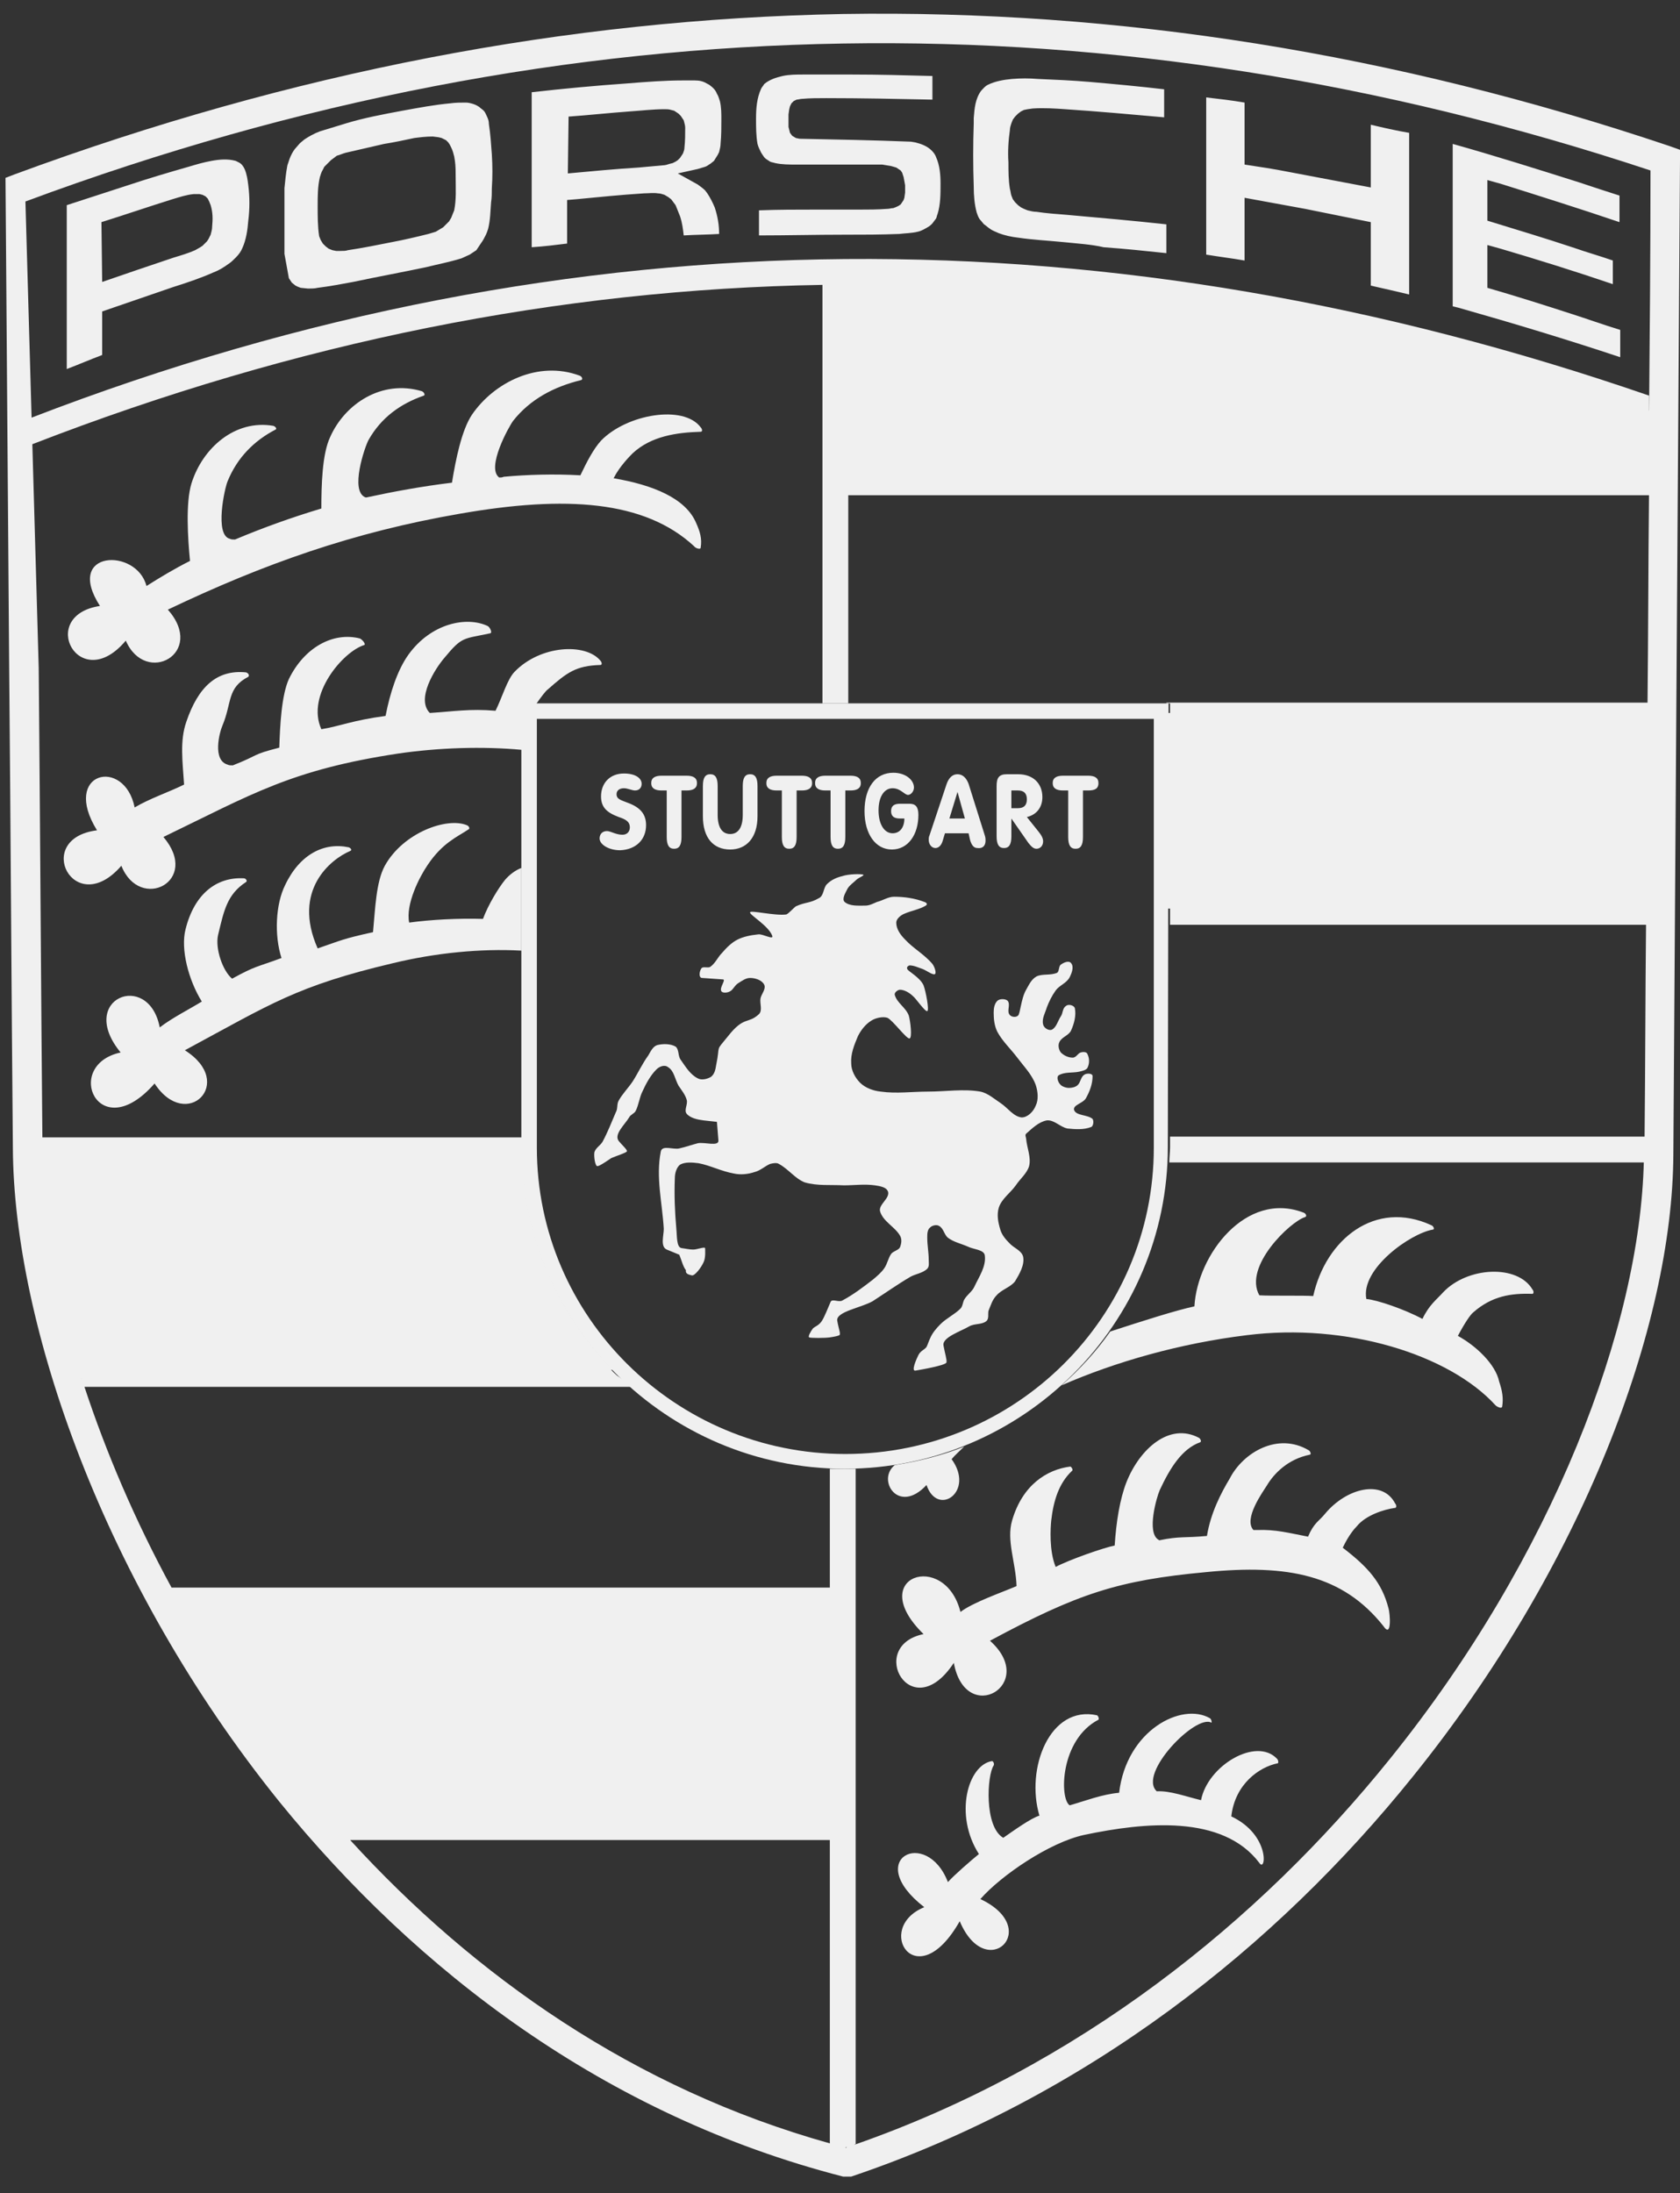
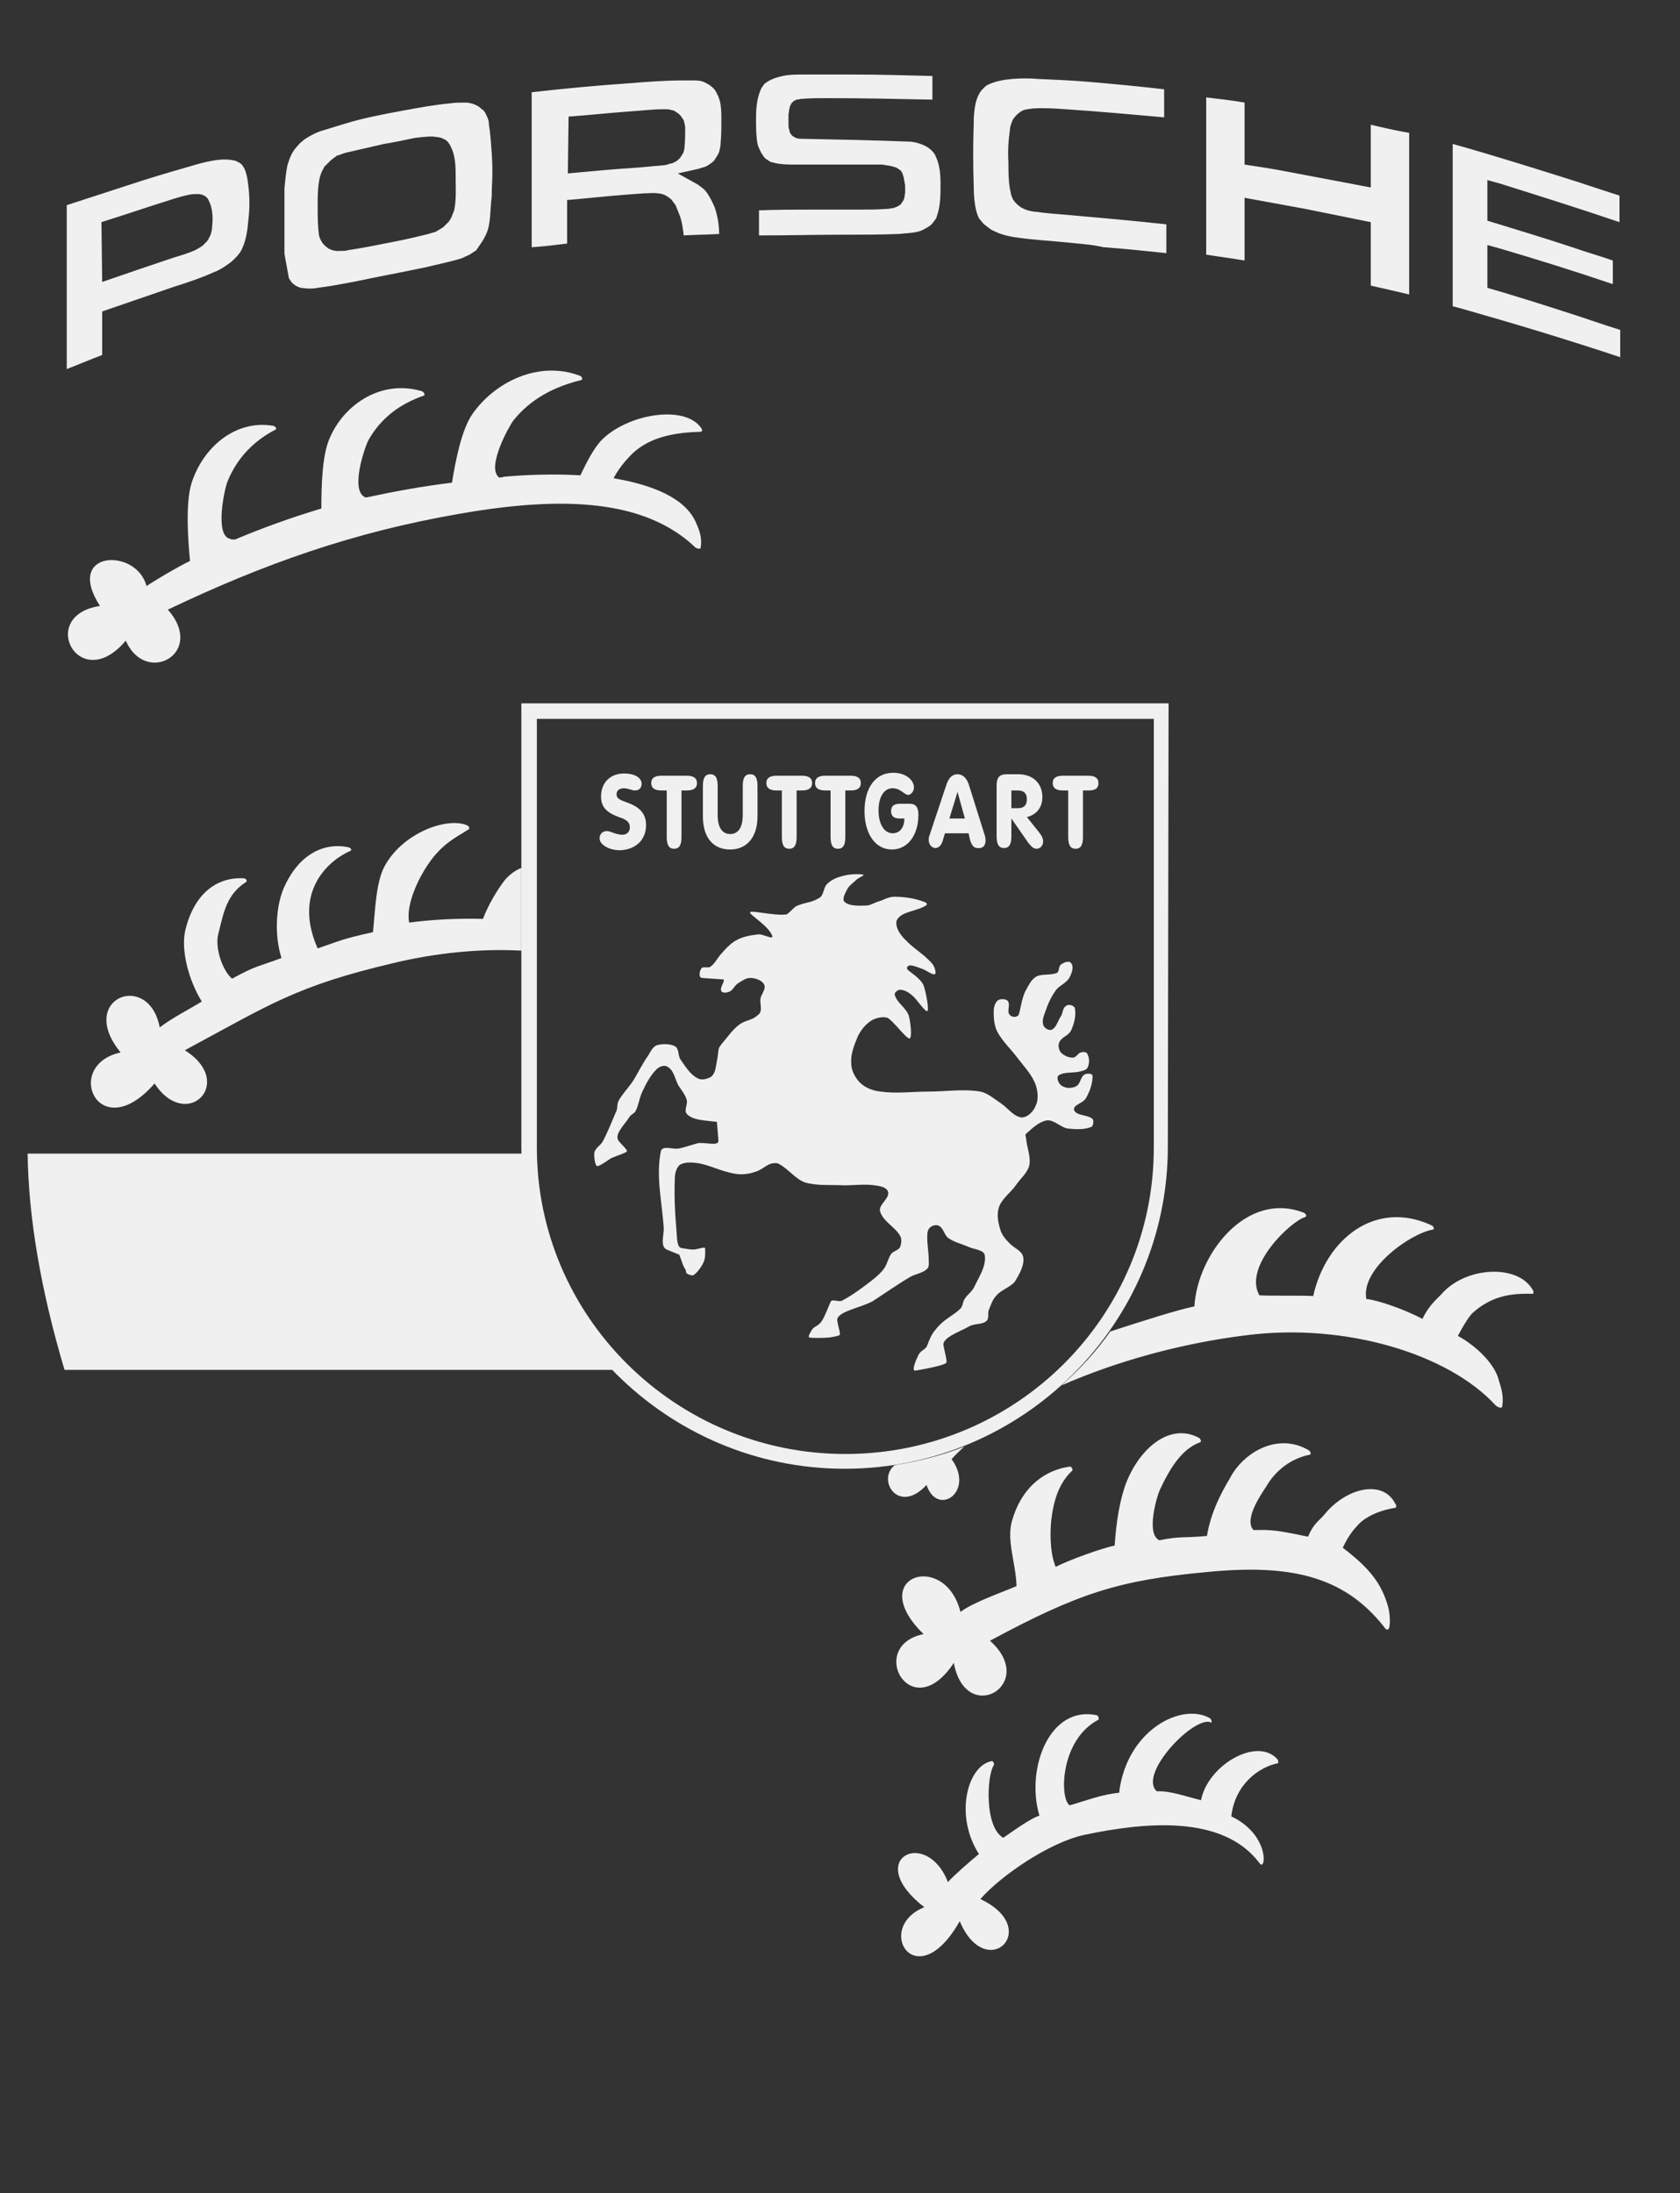
<svg xmlns="http://www.w3.org/2000/svg" width="95" height="124" viewBox="0 0 95 124" fill="none">
  <rect x="0" y="0" width="95" height="124" fill="#333333" stroke="none" />
  <path d="M54.312 91.141C55.021 90.599 56.607 90.056 57.483 89.68C57.441 88.345 56.899 87.093 57.233 85.966C57.817 83.963 59.194 83.087 60.53 82.92C60.613 82.962 60.697 83.129 60.613 83.17C59.862 83.88 59.57 84.881 59.445 85.966C59.403 86.384 59.319 87.677 59.695 88.595C60.488 88.178 62.407 87.51 63.033 87.385C63.117 86.05 63.326 84.756 63.701 83.796C64.452 81.918 66.122 80.416 67.791 81.292C67.874 81.334 67.958 81.501 67.874 81.543C66.831 81.918 66.163 83.003 65.579 84.255C65.412 84.631 64.828 86.634 65.496 87.051C65.496 87.051 65.537 87.051 65.537 87.093C66.748 86.843 66.956 86.968 68.25 86.843C68.459 85.549 69.043 84.422 69.544 83.588C70.295 82.127 72.256 80.959 74.009 82.002C74.092 82.043 74.176 82.252 74.051 82.252C72.841 82.502 72.048 83.295 71.63 84.005C71.422 84.339 70.295 85.883 70.879 86.509C70.921 86.509 71.004 86.509 71.088 86.509C72.131 86.467 72.882 86.676 73.967 86.884C74.301 86.091 74.593 86.008 74.927 85.591C76.137 84.13 78.182 83.629 78.892 85.007C78.975 85.09 78.975 85.257 78.892 85.257C78.266 85.34 77.222 85.674 76.722 86.3C76.596 86.425 76.263 86.801 75.929 87.51C77.347 88.595 78.14 89.472 78.516 90.932C78.599 91.183 78.725 92.685 78.224 91.934C75.929 89.054 72.841 88.428 68.208 88.888C63.242 89.347 60.947 90.098 55.981 92.769C58.735 95.231 54.604 97.651 53.936 94.02C51.516 97.693 48.97 93.061 52.225 92.393C48.886 89.138 53.435 87.635 54.312 91.141Z" fill="#F0F0F0" />
  <path d="M62.783 75.283C64.578 74.699 66.539 74.073 67.541 73.864C67.707 70.943 70.462 67.312 73.717 68.564C73.842 68.606 73.925 68.773 73.8 68.815C72.966 69.065 70.295 71.611 71.213 73.238C71.881 73.28 73.717 73.238 74.259 73.28C74.969 70.067 77.765 67.813 80.936 69.274C81.062 69.315 81.145 69.524 81.02 69.524C79.768 69.733 76.93 71.736 77.264 73.447C77.848 73.489 79.434 74.031 80.436 74.573C80.811 73.781 81.229 73.489 81.604 73.071C82.981 71.611 85.819 71.485 86.654 72.904C86.737 72.988 86.737 73.155 86.654 73.155C85.444 73.113 84.358 73.28 83.315 74.198C83.148 74.323 82.814 74.824 82.439 75.533C83.44 76.076 84.567 77.119 84.776 78.121C84.943 78.621 85.026 79.039 84.943 79.54C84.901 79.665 84.651 79.54 84.567 79.456C81.938 76.577 76.137 74.782 70.504 75.492C66.748 75.951 63.075 76.994 60.029 78.329C61.072 77.411 61.99 76.41 62.783 75.283ZM54.52 81.793C54.27 82.043 54.02 82.252 53.811 82.502C55.146 84.339 53.018 85.799 52.392 83.963C50.806 85.674 49.554 83.671 50.597 82.836C51.933 82.628 53.268 82.294 54.52 81.793Z" fill="#F0F0F0" />
  <path d="M53.602 106.415C53.978 105.997 54.896 105.205 55.355 104.829C53.936 102.617 54.729 99.779 56.106 99.571C56.19 99.612 56.231 99.738 56.19 99.821C55.814 100.364 55.647 103.285 56.732 103.911C57.275 103.535 58.318 102.784 58.777 102.659C57.984 99.988 59.361 96.399 62.032 96.983C62.115 97.025 62.157 97.192 62.115 97.234C59.945 98.361 59.904 101.699 60.488 102.075C61.364 101.824 62.324 101.449 63.284 101.365C63.701 97.818 66.831 96.232 68.417 97.15C68.5 97.192 68.542 97.401 68.5 97.401C67.624 96.9 64.327 100.28 65.412 101.282C66.163 101.24 67.04 101.574 67.916 101.783C68.292 99.821 71.046 98.194 72.215 99.446C72.298 99.529 72.298 99.696 72.256 99.696C71.213 99.905 69.836 100.864 69.627 102.701C71.839 103.744 71.588 105.914 71.213 105.33C69.126 102.575 64.703 103.035 61.322 103.744C59.361 104.161 56.607 106.039 55.438 107.375C58.986 109.044 55.772 112.174 54.27 108.627C51.808 112.967 49.387 109.002 52.267 107.834C48.761 105.121 52.392 103.285 53.602 106.415Z" fill="#F0F0F0" />
-   <path d="M17.88 103.118C14.374 99.07 11.411 94.688 9.033 90.265H47.426V103.118H17.88Z" fill="#F0F0F0" />
-   <path d="M65.913 40.312H94.124V51.371H65.913V40.312Z" fill="#F0F0F0" />
-   <path d="M94.124 23.536L85.777 20.573L76.054 18.611L65.12 16.233L54.979 15.44H47.259V27.083H94.082L94.124 23.536Z" fill="#F0F0F0" />
  <path d="M7.238 10.474C8.365 10.098 9.492 9.764 10.66 9.43C11.078 9.305 11.495 9.18 11.954 9.097C12.413 9.013 12.872 8.971 13.331 9.097L13.498 9.18C13.665 9.263 13.748 9.389 13.832 9.556C13.957 9.848 13.999 10.14 14.04 10.474C14.124 11.141 14.124 11.809 14.04 12.477C13.999 13.019 13.915 13.562 13.707 14.021C13.623 14.229 13.498 14.396 13.331 14.563C13.206 14.689 13.081 14.814 12.956 14.897C12.663 15.106 12.413 15.273 12.079 15.398C11.328 15.732 10.577 15.982 9.784 16.233C8.448 16.692 7.113 17.151 5.778 17.61V20.072C5.11 20.322 4.442 20.614 3.775 20.865V11.6C4.943 11.225 6.07 10.849 7.238 10.474ZM5.778 15.941C7.113 15.482 8.448 15.022 9.826 14.563C10.243 14.438 10.66 14.313 11.036 14.146L11.328 13.979L11.453 13.896L11.578 13.771L11.704 13.645L11.787 13.52L11.912 13.27C11.954 13.103 11.996 12.978 11.996 12.811C12.037 12.393 12.037 12.018 11.912 11.6L11.829 11.392L11.745 11.225L11.62 11.1L11.453 11.016L11.286 10.974H11.119H10.952C10.535 11.016 10.159 11.141 9.742 11.267C8.407 11.684 7.071 12.143 5.736 12.56L5.778 15.941ZM22.762 6.259C23.681 6.092 24.557 5.925 25.475 5.841C25.767 5.8 26.059 5.8 26.351 5.8C26.477 5.8 26.643 5.841 26.769 5.883C26.894 5.925 26.977 5.967 27.103 6.05C27.186 6.134 27.27 6.175 27.353 6.259C27.436 6.342 27.478 6.467 27.52 6.551C27.603 6.718 27.645 6.843 27.645 7.01C27.729 7.552 27.77 8.137 27.812 8.721C27.854 9.389 27.854 10.015 27.812 10.641C27.812 10.891 27.812 11.183 27.77 11.434C27.729 11.934 27.729 12.435 27.603 12.936C27.562 13.061 27.52 13.186 27.478 13.27C27.395 13.437 27.311 13.604 27.186 13.771L26.936 14.146L26.56 14.396C26.393 14.48 26.268 14.522 26.101 14.605C25.433 14.814 24.766 14.939 24.098 15.106C22.721 15.398 21.344 15.648 19.966 15.941C19.299 16.066 18.631 16.191 17.963 16.274C17.796 16.316 17.588 16.316 17.421 16.316L17.003 16.274C16.878 16.233 16.795 16.191 16.711 16.149L16.503 15.982L16.336 15.732L16.085 14.355V10.641C16.127 10.223 16.169 9.764 16.252 9.347L16.378 8.971C16.461 8.763 16.544 8.596 16.67 8.429L16.962 8.095L17.212 7.886C17.462 7.719 17.755 7.552 18.088 7.427L19.591 6.968C20.551 6.676 21.636 6.467 22.762 6.259ZM21.719 8.137L19.549 8.637C19.382 8.679 19.215 8.763 19.048 8.804L18.881 8.93L18.715 9.055L18.589 9.18L18.464 9.305L18.339 9.43L18.255 9.597C18.172 9.722 18.13 9.889 18.088 10.015C17.963 10.557 17.963 11.1 17.963 11.642C17.963 12.226 17.963 12.811 18.047 13.353L18.13 13.562L18.255 13.771L18.422 13.937L18.589 14.063L18.798 14.146L19.007 14.188H19.257C19.424 14.188 19.549 14.188 19.674 14.146C20.509 14.021 21.344 13.854 22.178 13.687C22.846 13.562 23.555 13.395 24.223 13.228C24.348 13.186 24.515 13.145 24.64 13.103L24.849 12.978L25.058 12.852L25.225 12.685L25.392 12.518L25.517 12.31L25.6 12.101L25.684 11.893C25.809 11.267 25.767 10.682 25.767 10.056C25.767 9.722 25.767 9.389 25.725 9.097L25.684 8.846C25.642 8.679 25.6 8.512 25.517 8.345L25.433 8.178L25.35 8.053L25.225 7.928L25.141 7.886L24.974 7.803L24.807 7.761L24.474 7.719C24.098 7.719 23.764 7.761 23.43 7.803C22.846 7.928 22.262 8.053 21.719 8.137ZM35.491 4.715C36.534 4.631 37.577 4.548 38.62 4.548C38.829 4.548 39.08 4.548 39.288 4.548C39.539 4.548 39.747 4.589 39.956 4.715C40.039 4.756 40.123 4.798 40.165 4.84C40.331 4.965 40.457 5.09 40.54 5.299C40.624 5.424 40.665 5.591 40.707 5.716C40.791 6.05 40.791 6.426 40.791 6.76C40.791 7.219 40.791 7.636 40.749 8.095C40.749 8.262 40.707 8.429 40.665 8.596L40.582 8.763C40.498 8.888 40.457 8.971 40.373 9.097L40.165 9.263C40.081 9.305 39.998 9.389 39.873 9.43C39.747 9.472 39.58 9.514 39.455 9.556L38.328 9.806L39.455 10.432C39.622 10.557 39.747 10.641 39.873 10.766L39.998 10.933C40.165 11.183 40.29 11.434 40.415 11.726C40.582 12.226 40.665 12.727 40.665 13.228C39.998 13.27 39.33 13.27 38.662 13.311C38.62 12.936 38.579 12.602 38.454 12.226L38.287 11.809L38.203 11.6L38.078 11.434L37.953 11.267L37.786 11.141L37.577 11.016C37.452 10.974 37.327 10.933 37.202 10.933C36.951 10.891 36.659 10.933 36.409 10.933C35.115 11.016 33.863 11.141 32.569 11.267L32.069 11.308V13.771C31.401 13.854 30.733 13.937 30.066 13.979V5.215C31.902 5.007 33.696 4.84 35.491 4.715ZM32.11 9.806C33.446 9.681 34.781 9.556 36.117 9.472C36.576 9.43 37.035 9.389 37.494 9.347C37.619 9.347 37.744 9.305 37.869 9.263L38.036 9.222L38.203 9.138L38.328 9.055L38.454 8.93L38.537 8.804L38.62 8.679C38.662 8.554 38.704 8.471 38.704 8.345C38.746 7.97 38.746 7.594 38.746 7.219C38.746 7.093 38.704 6.968 38.662 6.801L38.579 6.676L38.495 6.551L38.37 6.426L38.245 6.342L38.12 6.259L37.953 6.217C37.828 6.175 37.702 6.175 37.577 6.175C36.91 6.175 36.242 6.259 35.616 6.3C34.447 6.384 33.321 6.509 32.152 6.593L32.11 9.806ZM46.299 11.851C47.05 11.851 47.801 11.851 48.594 11.851C49.095 11.851 49.638 11.851 50.18 11.809C50.305 11.809 50.389 11.767 50.514 11.767C50.639 11.726 50.723 11.684 50.806 11.642L50.931 11.559L51.015 11.434L51.098 11.308L51.14 11.183L51.182 10.891V10.474L51.098 10.015L51.056 9.889L51.015 9.764L50.931 9.639L50.806 9.556L50.681 9.472L50.389 9.389L49.888 9.305H49.262H45.047C44.63 9.305 44.212 9.305 43.837 9.222C43.712 9.18 43.628 9.18 43.545 9.138L43.42 9.055L43.294 8.971L43.211 8.888L43.127 8.763L43.044 8.637C42.961 8.471 42.877 8.304 42.835 8.137C42.752 7.678 42.752 7.177 42.752 6.718C42.752 6.134 42.794 5.549 43.044 5.007C43.086 4.923 43.169 4.84 43.211 4.756C43.503 4.506 43.879 4.381 44.254 4.297C44.63 4.214 45.047 4.214 45.423 4.214C46.341 4.214 47.259 4.214 48.177 4.214C49.679 4.214 51.224 4.256 52.726 4.297V5.633C50.723 5.591 48.72 5.549 46.716 5.549C46.257 5.549 45.798 5.549 45.339 5.591C45.256 5.591 45.131 5.633 45.047 5.633L44.88 5.716L44.755 5.841L44.672 6.008L44.63 6.175L44.588 6.467C44.588 6.718 44.588 6.926 44.588 7.177L44.63 7.344L44.672 7.511L44.797 7.678L45.005 7.803L45.214 7.845C47.301 7.886 49.429 7.928 51.516 8.011L51.766 8.053C52.1 8.137 52.434 8.262 52.684 8.512C52.809 8.637 52.893 8.763 52.934 8.888C53.143 9.347 53.185 9.889 53.185 10.39C53.185 10.974 53.185 11.559 53.018 12.101C52.976 12.185 52.976 12.268 52.934 12.352L52.809 12.518C52.726 12.644 52.642 12.727 52.517 12.811C52.309 12.936 52.1 13.061 51.891 13.103C51.557 13.186 51.182 13.186 50.848 13.228C49.805 13.27 48.803 13.27 47.76 13.27C46.132 13.27 44.505 13.311 42.919 13.311C42.919 12.852 42.919 12.352 42.919 11.893C44.004 11.851 45.089 11.851 46.174 11.851H46.299ZM60.112 13.687C59.278 13.604 58.401 13.562 57.567 13.437C57.191 13.395 56.816 13.311 56.482 13.186C56.315 13.103 56.148 13.061 55.981 12.936C55.856 12.852 55.772 12.769 55.647 12.685C55.564 12.602 55.48 12.477 55.397 12.393C55.313 12.268 55.272 12.143 55.23 12.018C55.105 11.559 55.063 11.058 55.063 10.557C55.021 9.347 55.021 8.178 55.063 6.968V6.676C55.105 6.134 55.146 5.591 55.48 5.132C55.605 5.007 55.689 4.882 55.856 4.798C56.273 4.589 56.774 4.506 57.233 4.464C57.734 4.423 58.193 4.423 58.693 4.464C59.653 4.506 60.655 4.548 61.615 4.631C63.033 4.756 64.411 4.882 65.83 5.049V6.634C63.952 6.467 62.115 6.3 60.237 6.175C59.653 6.134 59.027 6.092 58.401 6.134L58.109 6.175L57.901 6.217L57.734 6.3L57.567 6.426L57.4 6.593L57.275 6.76L57.191 6.968C57.149 7.093 57.108 7.219 57.108 7.344C57.024 7.928 56.982 8.554 57.024 9.18C57.024 9.681 57.024 10.181 57.108 10.682C57.149 10.807 57.149 10.933 57.191 11.058L57.275 11.267L57.4 11.434L57.567 11.6L57.734 11.726L57.901 11.809L58.109 11.893C58.276 11.934 58.443 11.976 58.61 11.976C59.153 12.059 59.737 12.101 60.279 12.143C62.157 12.31 64.077 12.477 65.955 12.685C65.955 13.186 65.955 13.645 65.955 14.146V14.313C64.786 14.188 63.576 14.063 62.408 13.979C61.698 13.812 60.905 13.771 60.112 13.687ZM72.882 9.722C74.426 10.015 75.97 10.307 77.514 10.599V7.052C78.224 7.219 78.933 7.386 79.684 7.511V16.65C78.975 16.483 78.266 16.316 77.514 16.149V12.56C76.263 12.31 75.052 12.059 73.8 11.809C72.674 11.6 71.505 11.392 70.378 11.183V14.73C69.669 14.605 68.959 14.522 68.208 14.396V5.508C68.918 5.591 69.669 5.675 70.378 5.8V9.305C71.213 9.43 72.048 9.556 72.882 9.722ZM89.283 10.307C90.034 10.557 90.785 10.807 91.578 11.058V12.56C89.366 11.809 87.113 11.1 84.859 10.39L84.108 10.181V12.477C85.736 12.978 87.405 13.478 89.032 14.021C89.742 14.271 90.493 14.48 91.202 14.73V16.066C89.116 15.356 86.987 14.689 84.859 14.063L84.108 13.854V16.274C85.694 16.733 87.28 17.234 88.824 17.735C89.742 18.027 90.66 18.361 91.62 18.653V20.197C88.615 19.196 85.569 18.277 82.481 17.401L82.147 17.318V8.137C84.525 8.804 86.904 9.556 89.283 10.307Z" fill="#F0F0F0" />
  <path d="M3.649 77.453C2.314 72.988 1.604 68.815 1.563 65.226H29.523C29.606 69.941 31.568 74.281 34.656 77.453H3.649Z" fill="#F0F0F0" />
-   <path d="M0.311 10.056L0.853 9.848C16.461 4.089 32.027 1.084 47.635 0.792C63.242 0.542 78.808 3.004 94.416 8.262L95 8.471V9.055C94.875 27.792 94.75 46.53 94.624 65.267C94.583 74.949 89.491 88.554 79.893 100.447C72.173 110.045 61.489 118.559 48.135 123.066H47.676C34.197 119.602 23.555 111.423 15.793 101.866C5.861 89.555 0.77 74.866 0.728 64.892C0.645 55.836 0.603 46.78 0.519 37.766L0.311 10.056ZM18.506 102.617H46.883V91.225H10.493C10.368 91.016 10.243 90.807 10.159 90.599C12.121 94.104 14.416 97.568 17.045 100.864C17.546 101.449 18.005 102.033 18.506 102.617ZM46.925 104.036H19.799C26.81 111.715 35.866 118.1 46.925 121.188V104.036ZM19.215 103.41C19.174 103.368 19.174 103.368 19.174 103.327C19.174 103.368 19.215 103.41 19.215 103.41ZM9.7 89.764H46.925V83.045C47.217 83.045 47.509 83.045 47.801 83.045C48.01 83.045 48.177 83.045 48.386 83.045V121.23C48.344 121.23 48.302 121.271 48.302 121.271C60.989 116.848 71.171 108.668 78.599 99.446C87.822 88.011 92.746 74.991 92.955 65.643C92.955 65.685 92.955 65.685 92.955 65.726H66.122C66.122 65.434 66.163 65.142 66.163 64.85V64.266H92.997C93.039 60.26 93.039 56.253 93.08 52.289H66.163V50.87H93.08C93.122 47.615 93.122 44.401 93.164 41.188H66.163V39.769H65.955V39.728H93.164C93.206 35.805 93.206 31.924 93.247 28.001H47.968V39.769H46.508V16.107C31.651 16.358 16.753 19.321 1.813 25.122L1.771 23.619C17.129 17.693 32.486 14.772 47.801 14.647C62.992 14.522 78.14 17.151 93.247 22.367C93.247 22.868 93.247 23.369 93.247 23.869C93.289 19.112 93.331 14.355 93.331 9.639C78.099 4.589 62.867 2.211 47.676 2.461C32.236 2.712 16.837 5.675 1.438 11.392L2.189 37.766C2.272 46.613 2.314 55.46 2.397 64.349C2.397 64.349 2.397 64.349 2.397 64.308H29.565V64.892C29.565 65.184 29.565 65.476 29.606 65.768H2.356C2.439 69.107 3.149 72.988 4.359 77.077C4.359 77.036 4.317 76.994 4.317 76.952H34.114C34.364 77.244 34.614 77.537 34.906 77.787L35.825 78.413H4.776C5.986 82.085 7.614 85.924 9.7 89.764ZM4.693 78.121C4.651 78.037 4.651 77.954 4.609 77.912C4.651 77.996 4.693 78.037 4.693 78.121ZM4.526 77.578C4.484 77.495 4.484 77.411 4.442 77.328C4.484 77.411 4.526 77.495 4.526 77.578ZM92.913 64.892V64.933C92.913 64.933 92.913 64.933 92.913 64.892ZM92.913 65.142V65.184C92.913 65.184 92.913 65.184 92.913 65.142ZM92.913 65.142C92.913 65.1 92.913 65.1 92.913 65.1V65.142ZM92.913 65.017C92.913 64.975 92.913 64.975 92.913 64.975V65.017ZM92.913 64.391C92.913 64.349 92.913 64.349 92.913 64.349V64.391ZM47.968 26.582H93.206C93.206 26.832 93.206 27.041 93.206 27.291C93.206 26.165 93.206 25.038 93.206 23.911C78.14 18.653 63.075 16.024 47.968 16.107V26.582ZM47.885 121.396C47.843 121.396 47.843 121.396 47.801 121.438C47.843 121.438 47.843 121.438 47.885 121.396ZM47.301 121.313C47.175 121.271 47.092 121.271 46.967 121.23C47.092 121.23 47.217 121.271 47.301 121.313Z" fill="#F0F0F0" />
  <path d="M8.282 33.134C9.074 32.633 9.909 32.132 10.744 31.715C10.618 30.421 10.493 28.418 10.827 27.333C11.453 25.33 13.289 23.703 15.459 24.078C15.585 24.12 15.668 24.245 15.585 24.287C14.374 24.913 13.415 25.873 12.872 27.208C12.705 27.584 12.121 30.255 12.997 30.463C13.081 30.505 13.164 30.505 13.289 30.505C14.875 29.837 16.503 29.253 18.172 28.752C18.172 27.459 18.214 25.664 18.673 24.704C19.507 22.826 21.594 21.449 23.848 22.117C23.973 22.159 24.056 22.326 23.973 22.367C22.637 22.826 21.552 23.619 20.843 24.871C20.634 25.247 19.758 27.792 20.676 28.126H20.718C22.262 27.792 23.848 27.5 25.558 27.291C25.767 25.998 26.101 24.329 26.685 23.452C27.937 21.616 30.441 20.364 32.778 21.24C32.903 21.282 32.987 21.449 32.861 21.491C31.317 21.866 29.982 22.576 29.022 23.786C28.772 24.12 27.478 26.457 28.229 26.999C28.313 26.999 28.396 26.999 28.48 26.958C29.815 26.832 31.359 26.791 32.82 26.874C33.195 26.081 33.571 25.372 33.988 24.913C35.449 23.41 38.662 22.868 39.622 24.162C39.706 24.245 39.747 24.412 39.622 24.412C38.245 24.454 36.826 24.662 35.783 25.622C35.616 25.789 35.032 26.373 34.698 27.041C36.91 27.417 38.787 28.168 39.372 29.587C39.58 30.046 39.706 30.463 39.622 30.964C39.622 31.089 39.33 31.006 39.246 30.881C36.45 28.293 31.985 28.001 26.017 29.044C19.966 30.087 14.917 31.882 9.492 34.469C11.662 36.931 8.24 38.809 7.113 36.222C4.484 39.352 2.064 34.803 5.652 34.261C3.608 31.089 7.739 30.964 8.282 33.134Z" fill="#F0F0F0" />
  <path d="M9.033 58.09C9.742 57.547 10.66 57.088 11.412 56.629C10.66 55.419 10.201 53.666 10.493 52.539C10.994 50.536 12.246 49.576 13.79 49.66C13.915 49.66 13.999 49.827 13.915 49.868C12.83 50.578 12.663 51.496 12.33 52.873C12.163 53.624 12.58 54.876 13.123 55.335C14.5 54.584 14.458 54.709 15.918 54.167C15.501 52.873 15.585 51.12 16.127 50.035C16.962 48.282 18.339 47.615 19.716 47.907C19.841 47.949 19.925 48.074 19.799 48.116C18.715 48.575 16.503 50.327 17.963 53.624C19.299 53.165 19.382 53.082 21.093 52.706C21.218 51.412 21.26 49.868 21.761 48.95C22.804 47.072 25.266 46.196 26.393 46.655C26.518 46.697 26.602 46.864 26.477 46.905C25.851 47.323 25.016 47.657 24.181 48.908C23.722 49.576 22.929 51.12 23.138 52.164C24.348 51.997 25.934 51.913 27.311 51.955C27.603 51.162 28.188 50.202 28.563 49.743C28.814 49.451 29.147 49.201 29.481 49.075V53.749C27.186 53.624 24.64 53.875 22.22 54.459C16.753 55.752 15.334 56.754 10.452 59.383C13.373 61.219 10.535 64.015 8.741 61.261C5.569 64.892 3.524 60.218 6.821 59.508C4.317 56.462 8.407 54.834 9.033 58.09Z" fill="#F0F0F0" />
-   <path d="M7.614 45.654C8.448 45.153 9.575 44.777 10.41 44.36C10.326 43.066 10.159 41.898 10.535 40.813C11.203 38.851 12.246 37.85 13.915 38.017C14.04 38.058 14.124 38.184 14.04 38.267C12.83 38.893 13.122 39.728 12.58 41.021C12.413 41.397 11.996 42.983 12.872 43.233C12.955 43.275 13.039 43.275 13.164 43.275C14.75 42.649 14.166 42.691 15.793 42.273C15.835 41.021 15.918 39.31 16.336 38.392C17.212 36.598 18.84 35.721 20.342 36.097C20.467 36.139 20.718 36.431 20.592 36.472C19.382 36.848 17.296 39.31 18.172 41.23C19.215 41.063 19.925 40.729 21.803 40.479C22.053 39.185 22.47 37.891 23.096 37.015C24.39 35.221 26.393 34.845 27.561 35.388C27.687 35.429 27.854 35.763 27.729 35.805C26.184 36.139 26.143 35.972 25.141 37.182C24.599 37.808 23.514 39.519 24.306 40.312C25.642 40.228 26.56 40.061 28.021 40.187C28.396 39.435 28.688 38.392 29.106 37.975C30.566 36.472 33.112 36.347 33.947 37.349C34.03 37.432 34.072 37.599 33.947 37.599C32.569 37.641 32.069 38.017 30.983 38.976C30.858 39.06 30.608 39.394 30.316 39.811H29.523V42.398C27.269 42.19 24.807 42.273 22.512 42.607C16.461 43.525 14.249 44.902 9.241 47.323C11.37 49.827 7.906 51.579 6.863 48.95C4.192 52.038 1.813 47.406 5.485 46.947C3.441 43.65 7.03 42.774 7.614 45.654Z" fill="#F0F0F0" />
  <path d="M65.245 40.646V64.892C65.245 74.448 57.441 82.21 47.801 82.21C38.203 82.21 30.358 74.448 30.358 64.892V40.646H65.245ZM66.08 39.769H29.481V64.85C29.481 74.824 37.702 83.045 47.76 83.045C57.859 83.045 66.038 74.824 66.038 64.85L66.08 39.769Z" fill="#F0F0F0" />
  <path d="M47.008 57.547C47.175 57.714 47.551 57.505 47.676 57.338C47.968 56.879 47.927 56.295 47.968 55.711C48.01 55.085 48.01 54.542 47.801 53.958C47.468 52.956 47.008 52.164 45.882 51.997C45.757 51.955 45.506 52.205 45.59 52.289C46.341 53.082 46.633 53.04 46.842 54.25C47.05 55.419 46.925 57.464 47.008 57.547ZM39.121 72.111C39.288 72.153 39.664 71.652 39.789 71.36C39.914 71.11 39.872 70.609 39.872 70.567C39.831 70.484 39.413 70.651 39.205 70.651C38.996 70.651 38.829 70.609 38.537 70.567C38.245 70.525 38.287 69.858 38.245 69.482C38.161 68.522 38.12 67.563 38.161 66.603C38.161 66.352 38.245 66.019 38.453 65.852C38.746 65.685 39.163 65.726 39.497 65.768C40.164 65.893 40.791 66.227 41.5 66.352C41.876 66.436 42.293 66.394 42.668 66.269C43.002 66.186 43.253 65.935 43.545 65.81C43.712 65.768 43.92 65.726 44.046 65.81C44.588 66.102 44.964 66.644 45.506 66.853C46.216 67.062 46.967 66.978 47.718 67.02C48.302 67.02 48.886 66.937 49.471 67.02C49.721 67.062 50.138 67.104 50.222 67.396C50.305 67.771 49.679 68.105 49.763 68.481C49.93 69.065 50.597 69.357 50.89 69.858C51.015 70.067 50.973 70.317 50.89 70.526C50.806 70.692 50.514 70.734 50.389 70.901C50.222 71.151 50.18 71.444 50.013 71.694C49.846 71.944 49.596 72.153 49.346 72.362C48.803 72.779 48.261 73.196 47.635 73.53C47.426 73.655 47.05 73.405 46.967 73.614C46.8 73.989 46.633 74.448 46.466 74.699C46.299 74.949 46.09 74.991 45.965 75.116C45.84 75.283 45.673 75.575 45.757 75.617C45.84 75.659 46.633 75.659 46.925 75.617C47.217 75.575 47.384 75.533 47.468 75.492C47.551 75.408 47.426 75.158 47.342 74.657C47.301 74.156 48.678 73.948 49.346 73.572C50.055 73.113 50.764 72.612 51.474 72.195C51.766 72.028 52.183 71.986 52.434 71.736C52.559 71.611 52.517 71.402 52.517 71.235C52.517 70.818 52.434 70.4 52.434 69.983C52.434 69.774 52.434 69.524 52.601 69.399C52.726 69.274 52.976 69.232 53.101 69.315C53.352 69.441 53.394 69.816 53.602 69.983C53.936 70.233 54.353 70.317 54.729 70.484C55.063 70.651 55.647 70.651 55.689 70.985C55.772 71.611 55.355 72.195 55.105 72.737C54.979 73.029 54.687 73.196 54.52 73.489C54.437 73.655 54.437 73.864 54.312 73.989C53.978 74.323 53.519 74.532 53.185 74.866C52.934 75.116 52.726 75.366 52.601 75.659C52.517 75.826 52.475 75.992 52.392 76.159C52.267 76.326 52.058 76.368 51.933 76.618C51.808 76.869 51.516 77.537 51.766 77.495C52.016 77.453 53.477 77.203 53.519 77.036C53.56 76.91 53.435 76.535 53.352 76.076C53.268 75.617 54.312 75.283 54.812 74.991C55.105 74.824 55.522 74.907 55.772 74.699C55.939 74.573 55.856 74.281 55.897 74.115C56.023 73.822 56.106 73.489 56.356 73.238C56.649 72.904 57.149 72.779 57.4 72.445C57.65 72.028 57.942 71.527 57.859 71.068C57.775 70.692 57.316 70.567 57.066 70.275C56.857 70.067 56.649 69.816 56.565 69.524C56.44 69.107 56.356 68.689 56.482 68.272C56.649 67.771 57.149 67.437 57.441 67.02C57.692 66.644 58.067 66.352 58.193 65.935C58.318 65.434 58.067 64.892 58.026 64.391C58.026 64.308 57.942 64.182 58.026 64.099C58.36 63.807 58.735 63.431 59.194 63.348C59.611 63.306 59.945 63.723 60.363 63.807C60.78 63.849 61.281 63.89 61.698 63.723C61.823 63.682 61.865 63.389 61.782 63.264C61.489 63.014 60.864 63.097 60.738 62.764C60.655 62.471 61.239 62.388 61.406 62.096C61.615 61.72 61.782 61.303 61.782 60.844C61.782 60.677 61.448 60.677 61.322 60.76C61.114 60.886 61.114 61.178 60.947 61.345C60.822 61.47 60.613 61.511 60.446 61.511C60.279 61.511 60.029 61.428 59.945 61.303C59.82 61.178 59.737 60.886 59.862 60.802C60.196 60.593 60.655 60.677 61.03 60.593C61.197 60.552 61.406 60.51 61.489 60.385C61.615 60.134 61.615 59.842 61.489 59.592C61.448 59.467 61.239 59.467 61.114 59.508C60.947 59.55 60.864 59.8 60.655 59.8C60.404 59.8 60.154 59.675 59.987 59.508C59.862 59.342 59.82 59.091 59.904 58.924C60.029 58.632 60.446 58.549 60.571 58.256C60.738 57.881 60.864 57.422 60.78 57.005C60.738 56.838 60.404 56.754 60.279 56.879C60.071 57.005 60.112 57.297 59.987 57.464C59.82 57.714 59.737 58.09 59.486 58.215C59.319 58.298 59.027 58.131 58.986 57.923C58.902 57.589 59.111 57.255 59.194 56.963C59.319 56.629 59.486 56.295 59.695 56.003C59.904 55.711 60.321 55.586 60.488 55.252C60.613 55.001 60.738 54.667 60.571 54.459C60.446 54.292 60.154 54.417 59.987 54.542C59.862 54.626 59.904 54.918 59.778 55.001C59.403 55.168 58.944 55.043 58.61 55.21C58.318 55.377 58.193 55.669 58.026 55.961C57.734 56.462 57.692 57.338 57.567 57.422C57.441 57.547 57.149 57.505 57.066 57.338C56.941 57.13 57.149 56.796 56.982 56.587C56.857 56.462 56.523 56.462 56.398 56.587C56.231 56.754 56.19 57.005 56.19 57.255C56.19 57.63 56.231 58.006 56.398 58.34C56.69 58.882 57.149 59.3 57.525 59.8C57.901 60.301 58.36 60.76 58.568 61.345C58.693 61.72 58.735 62.179 58.568 62.513C58.443 62.847 58.109 63.181 57.775 63.181C57.316 63.139 56.982 62.638 56.607 62.388C56.231 62.138 55.856 61.804 55.438 61.72C54.478 61.553 53.477 61.72 52.475 61.72C51.599 61.72 50.681 61.845 49.805 61.72C49.387 61.678 48.928 61.511 48.636 61.219C48.344 60.927 48.135 60.51 48.135 60.134C48.094 59.592 48.302 59.091 48.511 58.59C48.678 58.256 48.928 57.923 49.262 57.714C49.512 57.547 49.93 57.464 50.18 57.547C50.472 57.672 51.265 58.757 51.432 58.715C51.599 58.674 51.474 57.714 51.39 57.422C51.223 56.963 50.723 56.712 50.597 56.253C50.556 56.128 50.764 55.961 50.89 55.961C51.14 55.961 51.432 56.128 51.641 56.337C51.766 56.42 52.309 57.213 52.434 57.171C52.559 57.13 52.35 56.045 52.225 55.711C52.016 55.252 51.349 54.918 51.307 54.793C51.265 54.709 51.307 54.626 51.432 54.584C51.682 54.584 51.933 54.709 52.183 54.793C52.392 54.876 52.726 55.127 52.851 55.085C52.976 55.043 52.851 54.667 52.726 54.501C52.267 53.958 51.641 53.624 51.182 53.123C50.931 52.873 50.681 52.539 50.681 52.164C50.681 51.955 50.931 51.746 51.14 51.663C51.516 51.496 52.016 51.412 52.35 51.204C52.475 51.12 52.392 51.037 52.267 50.995C51.724 50.786 51.14 50.703 50.556 50.703C50.222 50.703 49.93 50.912 49.596 50.995C49.387 51.079 49.179 51.204 48.928 51.204C48.511 51.204 48.052 51.245 47.76 50.995C47.593 50.828 47.801 50.494 47.927 50.244C48.052 50.035 48.261 49.91 48.427 49.743C48.553 49.618 48.928 49.493 48.803 49.451C48.678 49.409 48.01 49.409 47.635 49.535C47.301 49.618 47.008 49.743 46.758 49.994C46.55 50.202 46.591 50.661 46.299 50.786C45.798 51.079 45.548 50.995 45.005 51.245C44.88 51.329 44.588 51.663 44.463 51.705C43.795 51.788 42.46 51.454 42.418 51.579C42.335 51.705 43.461 52.331 43.67 52.915C43.754 53.165 43.127 52.79 42.877 52.831C42.46 52.873 42.042 52.956 41.709 53.123C41.375 53.29 41.083 53.583 40.832 53.875C40.582 54.125 40.457 54.459 40.164 54.667C40.039 54.751 39.747 54.626 39.664 54.751C39.539 54.918 39.497 55.294 39.706 55.294L40.874 55.377C41.083 55.377 40.665 55.836 40.791 56.045C40.874 56.17 41.166 56.128 41.291 56.045C41.458 55.961 41.542 55.711 41.75 55.586C41.959 55.46 42.168 55.294 42.418 55.294C42.71 55.294 43.086 55.419 43.211 55.669C43.336 55.919 43.044 56.212 43.002 56.462C42.961 56.754 43.127 57.13 42.919 57.338C42.293 57.923 42.084 57.422 41.166 58.59C40.415 59.508 40.749 59.008 40.498 60.218C40.457 60.468 40.415 60.719 40.206 60.886C39.998 61.011 39.664 61.094 39.455 60.969C39.038 60.76 38.787 60.343 38.495 59.926C38.328 59.717 38.412 59.342 38.203 59.175C37.911 59.008 37.494 59.008 37.16 59.091C36.91 59.175 36.784 59.467 36.659 59.675C36.325 60.134 36.075 60.677 35.783 61.136C35.532 61.511 35.199 61.845 34.99 62.221C34.865 62.43 34.948 62.68 34.823 62.889C34.572 63.473 34.364 64.015 34.072 64.558C33.947 64.767 33.696 64.892 33.613 65.142C33.571 65.393 33.654 65.935 33.78 65.935C33.905 65.935 34.322 65.643 34.572 65.476C34.865 65.351 35.407 65.184 35.449 65.1C35.491 65.017 35.157 64.725 34.99 64.516C34.698 64.141 35.324 63.598 35.574 63.181C35.657 63.014 35.866 62.972 35.95 62.805C36.117 62.471 36.158 62.054 36.325 61.72C36.534 61.261 36.784 60.802 37.118 60.468C37.285 60.301 37.577 60.176 37.786 60.343C38.12 60.552 38.161 61.011 38.37 61.386C38.537 61.637 38.746 61.887 38.829 62.179C38.913 62.43 38.662 62.764 38.829 62.972C39.038 63.222 39.455 63.306 39.789 63.348L40.54 63.431L40.624 64.475C40.665 64.85 39.831 64.558 39.455 64.641C39.121 64.725 38.787 64.85 38.412 64.933C38.078 65.017 37.452 64.725 37.368 65.1C37.076 66.561 37.452 68.022 37.535 69.482C37.535 69.858 37.327 70.484 37.702 70.651L38.412 70.943C38.537 71.235 38.62 71.611 38.787 71.819C38.746 72.028 38.954 72.07 39.121 72.111Z" fill="#F0F0F0" />
  <path d="M62.115 44.276C62.115 43.984 61.907 43.859 61.531 43.859H60.112C59.737 43.859 59.528 43.984 59.528 44.276C59.528 44.568 59.737 44.694 60.112 44.694H60.404V47.323C60.404 47.782 60.53 47.99 60.822 47.99C61.114 47.99 61.239 47.782 61.239 47.323V44.694H61.531C61.949 44.694 62.115 44.568 62.115 44.276ZM58.067 45.194C58.067 45.528 57.901 45.695 57.567 45.695H57.191V44.694H57.567C57.901 44.694 58.067 44.861 58.067 45.194ZM58.986 47.573C58.986 47.406 58.902 47.239 58.735 47.031L58.067 46.196C58.61 46.071 58.944 45.654 58.944 45.069C58.944 44.318 58.443 43.776 57.567 43.776H56.941C56.482 43.776 56.356 43.984 56.356 44.443V47.281C56.356 47.74 56.482 47.949 56.774 47.949C57.066 47.949 57.191 47.74 57.191 47.281V46.279L58.151 47.657C58.318 47.865 58.443 47.99 58.61 47.99C58.819 47.99 58.986 47.824 58.986 47.573ZM54.562 46.279H53.686L54.145 44.777L54.562 46.279ZM55.73 47.531C55.73 47.448 55.73 47.364 55.689 47.239L54.771 44.318C54.645 43.984 54.437 43.776 54.145 43.776C53.852 43.776 53.644 43.984 53.519 44.36L52.559 47.239C52.517 47.323 52.517 47.406 52.517 47.49C52.517 47.74 52.684 47.949 52.893 47.949C53.06 47.949 53.227 47.824 53.31 47.531L53.435 47.114H54.771L54.854 47.49C54.938 47.782 55.063 47.949 55.271 47.949C55.563 47.99 55.73 47.824 55.73 47.531ZM51.933 46.071C51.933 45.612 51.766 45.445 51.432 45.445H50.89C50.556 45.445 50.389 45.57 50.389 45.862C50.389 46.154 50.556 46.279 50.89 46.279H51.14C51.14 46.78 50.89 47.114 50.472 47.114C50.013 47.114 49.679 46.613 49.679 45.82C49.679 45.028 50.013 44.568 50.472 44.568C50.931 44.568 51.14 44.944 51.349 44.944C51.516 44.944 51.682 44.735 51.682 44.527C51.682 44.109 51.223 43.692 50.514 43.692C49.512 43.692 48.886 44.527 48.886 45.862C48.886 47.156 49.512 48.032 50.431 48.032C51.349 48.032 51.933 47.197 51.933 46.071ZM48.678 44.276C48.678 43.984 48.469 43.859 48.094 43.859H46.675C46.299 43.859 46.09 43.984 46.09 44.276C46.09 44.568 46.299 44.694 46.675 44.694H46.967V47.323C46.967 47.782 47.092 47.99 47.384 47.99C47.676 47.99 47.801 47.782 47.801 47.323V44.694H48.094C48.469 44.694 48.678 44.568 48.678 44.276ZM45.923 44.276C45.923 43.984 45.715 43.859 45.339 43.859H43.92C43.545 43.859 43.336 43.984 43.336 44.276C43.336 44.568 43.545 44.694 43.92 44.694H44.212V47.323C44.212 47.782 44.338 47.99 44.63 47.99C44.922 47.99 45.047 47.782 45.047 47.323V44.694H45.339C45.715 44.694 45.923 44.568 45.923 44.276ZM42.835 46.154V44.443C42.835 43.984 42.71 43.776 42.418 43.776C42.126 43.776 42.001 43.984 42.001 44.443V46.071C42.001 46.78 41.75 47.156 41.291 47.156C40.832 47.156 40.582 46.78 40.582 46.071V44.443C40.582 43.984 40.457 43.776 40.164 43.776C39.872 43.776 39.747 43.984 39.747 44.443V46.154C39.747 47.364 40.331 48.032 41.291 48.032C42.209 48.032 42.835 47.364 42.835 46.154ZM39.413 44.276C39.413 43.984 39.205 43.859 38.829 43.859H37.41C37.035 43.859 36.826 43.984 36.826 44.276C36.826 44.568 37.035 44.694 37.41 44.694H37.702V47.323C37.702 47.782 37.828 47.99 38.12 47.99C38.412 47.99 38.537 47.782 38.537 47.323V44.694H38.829C39.205 44.694 39.413 44.568 39.413 44.276ZM36.534 46.655C36.534 46.029 36.2 45.654 35.532 45.403C35.115 45.236 34.865 45.194 34.865 44.902C34.865 44.694 35.032 44.568 35.282 44.568C35.491 44.568 35.741 44.694 35.908 44.694C36.158 44.694 36.283 44.527 36.283 44.318C36.283 43.984 35.908 43.734 35.282 43.734C34.489 43.734 33.988 44.276 33.988 45.028C33.988 45.654 34.322 45.946 34.99 46.196C35.365 46.321 35.616 46.446 35.616 46.78C35.616 47.031 35.449 47.197 35.199 47.197C34.823 47.197 34.531 46.989 34.322 46.989C34.072 46.989 33.905 47.156 33.905 47.406C33.905 47.74 34.406 48.074 35.073 48.074C35.991 48.032 36.534 47.448 36.534 46.655Z" fill="#F0F0F0" />
</svg>